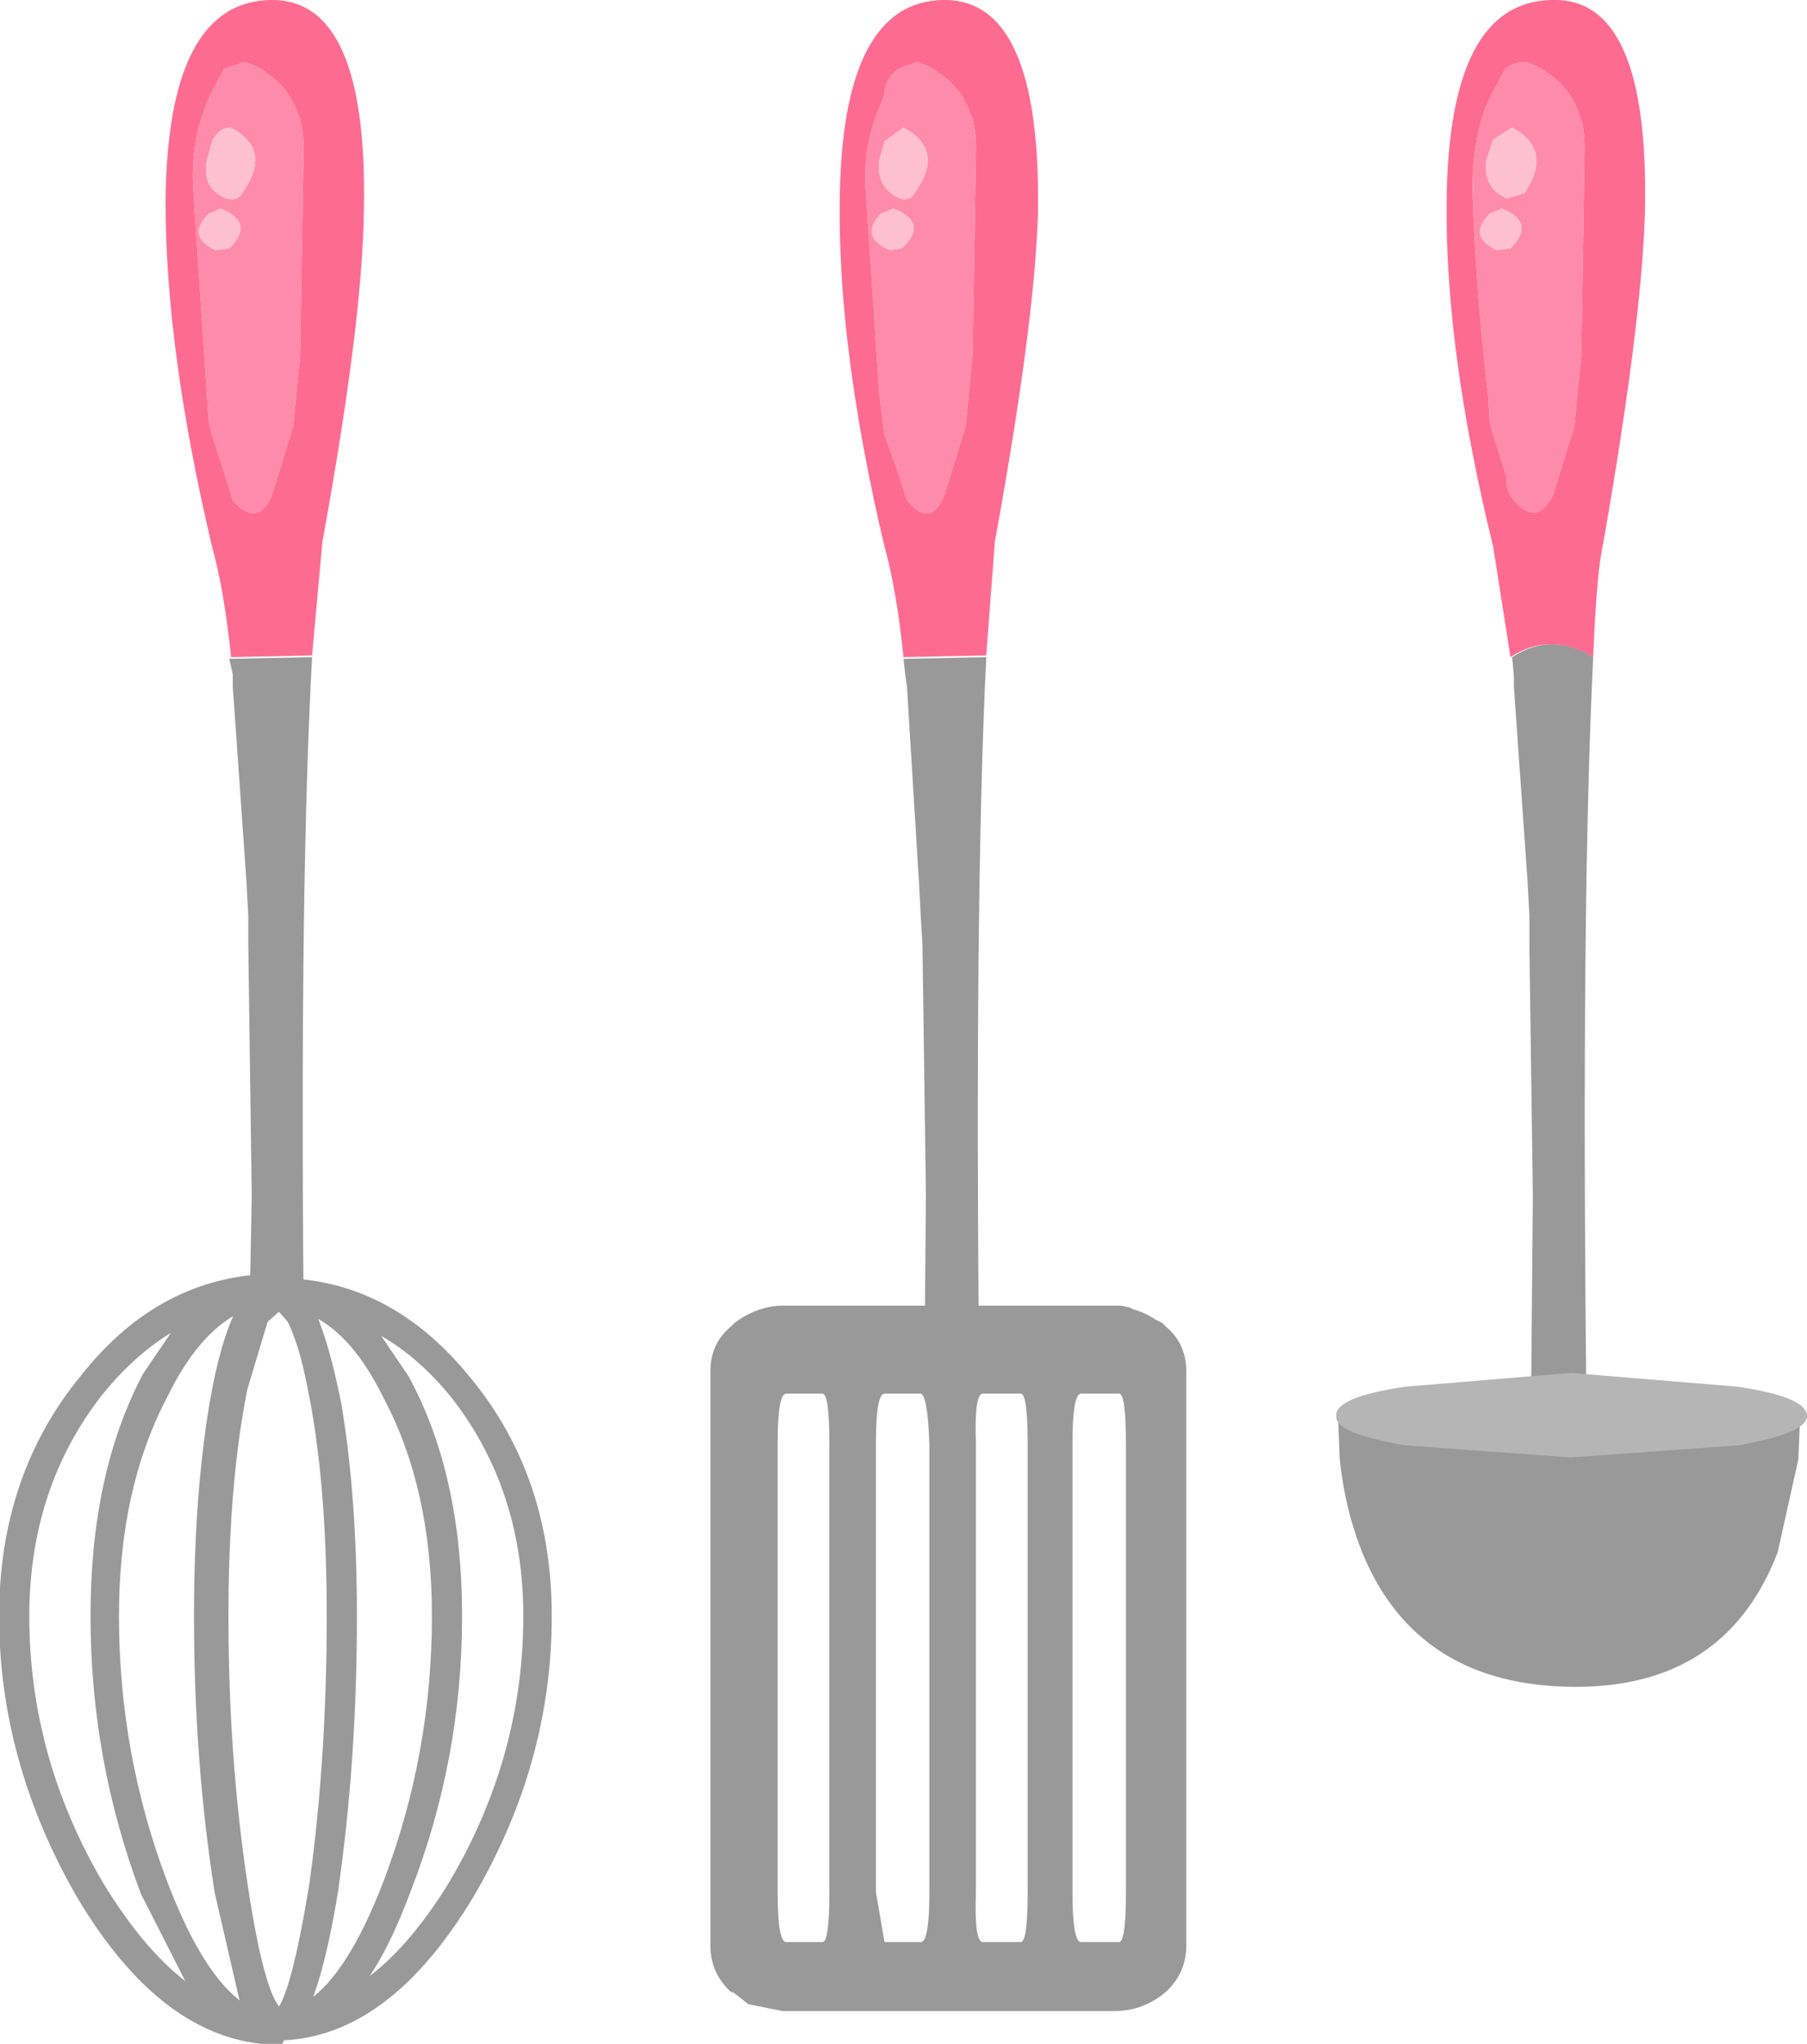
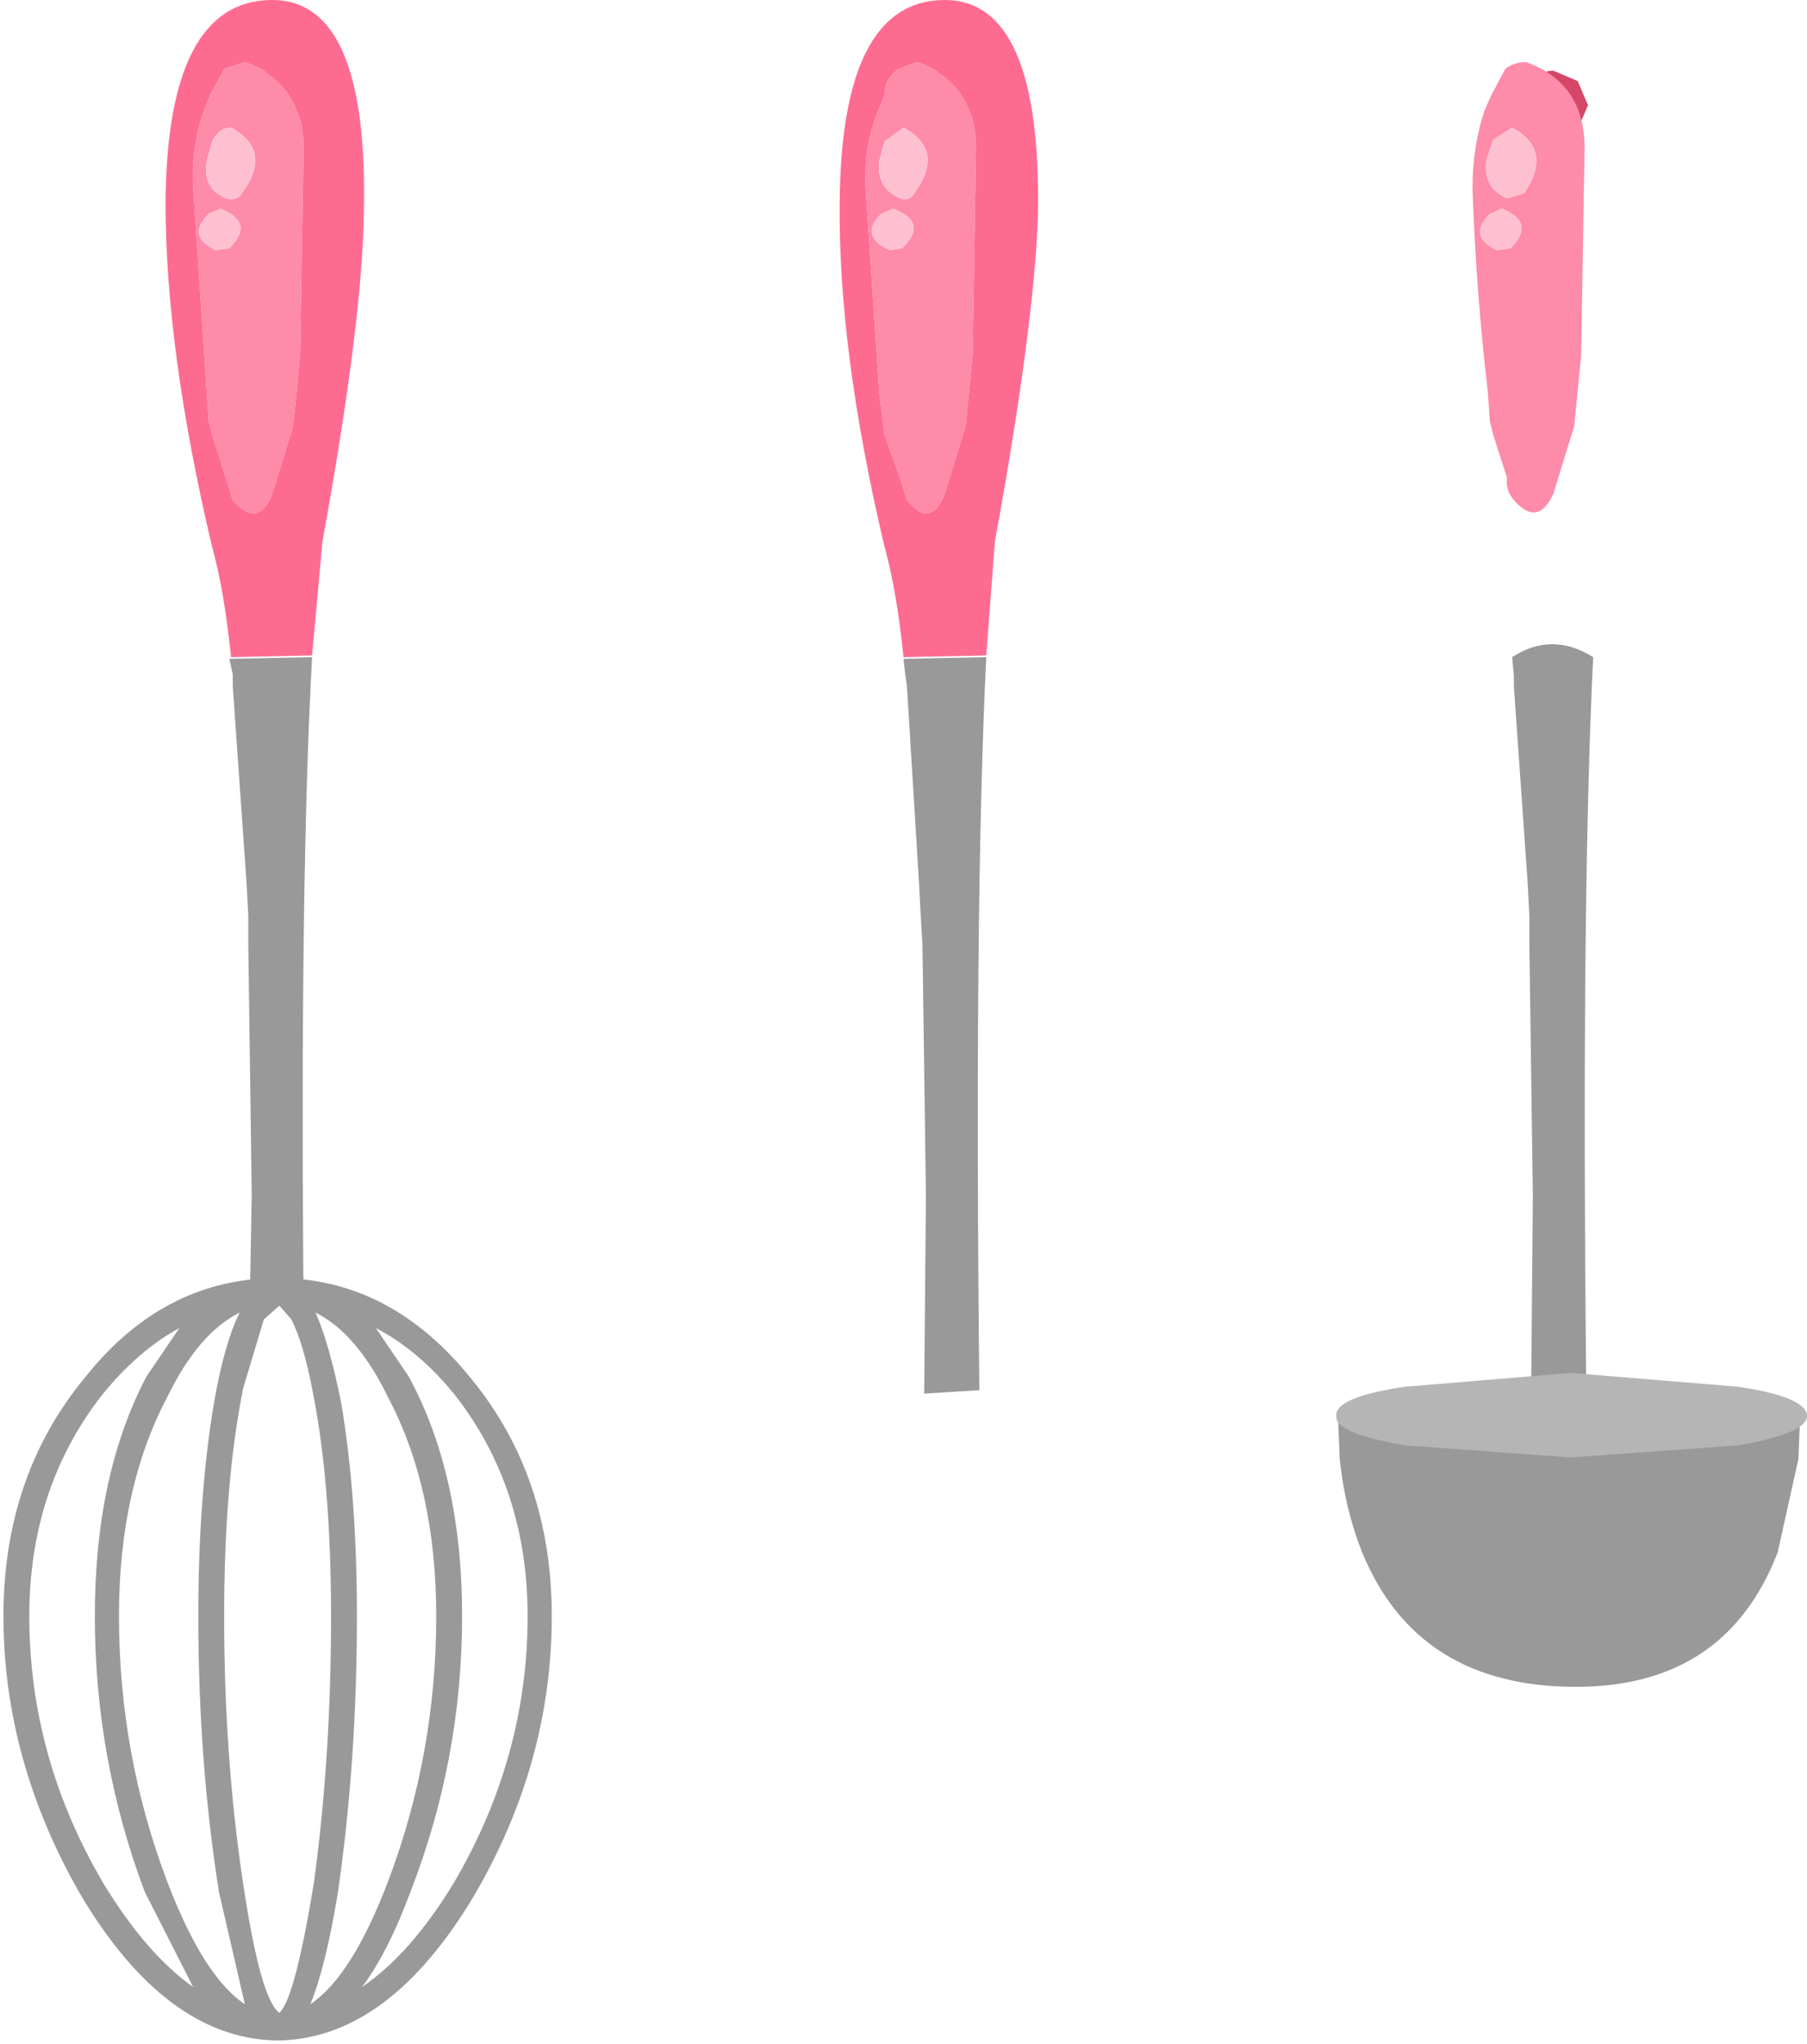
<svg xmlns="http://www.w3.org/2000/svg" height="59.25px" width="52.4px">
  <g transform="matrix(1.0, 0.0, 0.0, 1.0, 29.45, 29.6)">
    <path d="M15.6 -27.55 L16.3 -27.25 16.6 -26.55 16.3 -25.85 15.6 -25.55 Q15.2 -25.6 14.95 -25.85 14.65 -26.15 14.65 -26.55 14.65 -26.95 14.95 -27.25 15.2 -27.55 15.6 -27.55 M-3.2 -26.55 L-2.9 -27.25 -2.2 -27.55 Q-1.8 -27.55 -1.5 -27.25 L-1.25 -26.55 Q-1.25 -26.15 -1.5 -25.85 -1.8 -25.6 -2.2 -25.55 L-2.9 -25.85 -3.2 -26.55 M-21.65 -25.55 L-22.35 -25.85 -22.65 -26.55 -22.35 -27.25 -21.65 -27.55 Q-21.25 -27.55 -20.95 -27.25 L-20.65 -26.55 -20.95 -25.85 Q-21.25 -25.6 -21.65 -25.55" fill="#d44768" fill-rule="evenodd" stroke="none" />
    <path d="M-3.25 -10.5 L-0.85 -10.55 Q-1.2 -3.45 -1.05 10.7 L-2.65 10.8 -2.6 5.05 -2.7 -2.2 -2.75 -3.05 -2.8 -4.0 -3.15 -9.7 -3.2 -10.05 -3.25 -10.5" fill="#999999" fill-rule="evenodd" stroke="none" />
    <path d="M-2.1 -29.6 Q0.75 -29.65 0.65 -23.4 0.55 -20.2 -0.6 -13.9 L-0.85 -10.6 -3.25 -10.55 Q-3.45 -12.5 -3.8 -13.75 -5.15 -19.45 -5.1 -23.75 -5.05 -29.55 -2.1 -29.6 M-1.15 -25.3 Q-1.15 -27.2 -2.85 -27.8 L-3.4 -27.6 Q-3.8 -27.3 -3.8 -26.85 L-4.0 -26.35 Q-4.4 -25.35 -4.35 -24.2 L-3.95 -18.2 -3.85 -17.4 -3.8 -17.0 -3.35 -15.75 -3.15 -15.1 Q-2.45 -14.25 -2.05 -15.3 L-1.45 -17.25 -1.25 -19.3 -1.15 -25.3" fill="#fe6b91" fill-rule="evenodd" stroke="none" />
    <path d="M-2.9 -24.05 Q-2.05 -25.25 -3.25 -25.9 L-3.8 -25.5 -3.95 -24.95 Q-4.05 -24.15 -3.35 -23.85 -3.05 -23.75 -2.9 -24.05 M-1.15 -25.3 L-1.25 -19.3 -1.45 -17.25 -2.05 -15.3 Q-2.45 -14.25 -3.15 -15.1 L-3.35 -15.75 -3.8 -17.0 -3.85 -17.4 -3.95 -18.2 -4.35 -24.2 Q-4.4 -25.35 -4.0 -26.35 L-3.8 -26.85 Q-3.8 -27.3 -3.4 -27.6 L-2.85 -27.8 Q-1.15 -27.2 -1.15 -25.3 M-3.55 -23.55 L-3.9 -23.4 Q-4.55 -22.75 -3.65 -22.35 L-3.3 -22.4 Q-2.5 -23.15 -3.55 -23.55" fill="#fe8ba9" fill-rule="evenodd" stroke="none" />
    <path d="M-2.9 -24.05 Q-3.05 -23.75 -3.35 -23.85 -4.05 -24.15 -3.95 -24.95 L-3.8 -25.5 -3.25 -25.9 Q-2.05 -25.25 -2.9 -24.05 M-3.55 -23.55 Q-2.5 -23.15 -3.3 -22.4 L-3.65 -22.35 Q-4.55 -22.75 -3.9 -23.4 L-3.55 -23.55" fill="#fec0d0" fill-rule="evenodd" stroke="none" />
    <path d="M-22.8 -10.5 L-20.4 -10.55 Q-20.75 -4.2 -20.65 7.8 L-22.2 7.8 -22.15 5.05 -22.25 -2.2 -22.25 -3.05 -22.3 -4.0 -22.7 -9.7 -22.7 -10.05 -22.8 -10.5" fill="#999999" fill-rule="evenodd" stroke="none" />
    <path d="M-22.95 -27.6 L-23.35 -26.85 -23.55 -26.35 Q-23.9 -25.35 -23.85 -24.2 L-23.45 -18.2 -23.4 -17.4 -23.3 -17.0 -22.9 -15.75 -22.7 -15.1 Q-21.95 -14.25 -21.55 -15.3 L-20.95 -17.25 -20.75 -19.3 -20.65 -25.3 Q-20.65 -27.2 -22.35 -27.8 L-22.95 -27.6 M-24.65 -23.75 Q-24.6 -29.55 -21.6 -29.6 -18.75 -29.65 -18.9 -23.4 -18.95 -20.2 -20.1 -13.9 L-20.4 -10.6 -22.75 -10.55 Q-22.95 -12.5 -23.3 -13.75 -24.65 -19.45 -24.65 -23.75" fill="#fe6b91" fill-rule="evenodd" stroke="none" />
    <path d="M-22.95 -27.6 L-22.35 -27.8 Q-20.65 -27.2 -20.65 -25.3 L-20.75 -19.3 -20.95 -17.25 -21.55 -15.3 Q-21.95 -14.25 -22.7 -15.1 L-22.9 -15.75 -23.3 -17.0 -23.4 -17.4 -23.45 -18.2 -23.85 -24.2 Q-23.9 -25.35 -23.55 -26.35 L-23.35 -26.85 -22.95 -27.6 M-23.05 -23.55 L-23.4 -23.4 Q-24.05 -22.75 -23.2 -22.35 L-22.8 -22.4 Q-22.05 -23.15 -23.05 -23.55 M-22.75 -25.9 Q-23.1 -25.9 -23.3 -25.5 L-23.45 -24.95 Q-23.6 -24.15 -22.9 -23.85 -22.55 -23.75 -22.4 -24.05 -21.55 -25.25 -22.75 -25.9" fill="#fe8ba9" fill-rule="evenodd" stroke="none" />
    <path d="M-22.75 -25.9 Q-21.55 -25.25 -22.4 -24.05 -22.55 -23.75 -22.9 -23.85 -23.6 -24.15 -23.45 -24.95 L-23.3 -25.5 Q-23.1 -25.9 -22.75 -25.9 M-23.05 -23.55 Q-22.05 -23.15 -22.8 -22.4 L-23.2 -22.35 Q-24.05 -22.75 -23.4 -23.4 L-23.05 -23.55" fill="#fec0d0" fill-rule="evenodd" stroke="none" />
    <path d="M14.45 -10.0 L14.4 -10.55 Q15.55 -11.3 16.75 -10.55 16.4 -3.45 16.55 10.7 L14.95 10.8 15.0 5.1 15.0 5.05 14.9 -2.15 14.9 -3.05 14.85 -4.0 14.45 -9.7 14.45 -10.0" fill="#999999" fill-rule="evenodd" stroke="none" />
-     <path d="M14.2 -27.6 L13.8 -26.85 13.6 -26.4 Q13.25 -25.35 13.25 -24.15 13.35 -21.15 13.7 -18.2 L13.75 -17.4 13.85 -17.0 14.25 -15.75 Q14.2 -15.4 14.45 -15.1 15.15 -14.3 15.6 -15.3 L16.2 -17.25 16.4 -19.3 16.5 -25.3 Q16.5 -27.2 14.8 -27.8 14.45 -27.8 14.2 -27.6 M13.85 -13.75 Q12.45 -19.45 12.5 -23.75 12.55 -29.55 15.55 -29.6 18.4 -29.7 18.25 -23.4 18.15 -20.2 17.05 -13.9 16.85 -13.05 16.75 -10.55 15.5 -11.3 14.35 -10.55 L13.85 -13.75" fill="#fe6b91" fill-rule="evenodd" stroke="none" />
    <path d="M14.2 -27.6 Q14.45 -27.8 14.8 -27.8 16.5 -27.2 16.5 -25.3 L16.4 -19.3 16.2 -17.25 15.6 -15.3 Q15.15 -14.3 14.45 -15.1 14.2 -15.4 14.25 -15.75 L13.85 -17.0 13.75 -17.4 13.7 -18.2 Q13.35 -21.15 13.25 -24.15 13.25 -25.35 13.6 -26.4 L13.8 -26.85 14.2 -27.6 M14.1 -23.55 L13.75 -23.4 Q13.1 -22.75 13.95 -22.35 L14.35 -22.4 Q15.1 -23.15 14.1 -23.55 M13.85 -25.55 L13.65 -24.95 Q13.55 -24.15 14.25 -23.85 L14.75 -24.0 Q15.6 -25.25 14.4 -25.9 L13.85 -25.55" fill="#fe8ba9" fill-rule="evenodd" stroke="none" />
    <path d="M13.85 -25.55 L14.4 -25.9 Q15.6 -25.25 14.75 -24.0 L14.25 -23.85 Q13.55 -24.15 13.65 -24.95 L13.85 -25.55 M14.1 -23.55 Q15.1 -23.15 14.35 -22.4 L13.95 -22.35 Q13.1 -22.75 13.75 -23.4 L14.1 -23.55" fill="#fec0d0" fill-rule="evenodd" stroke="none" />
    <path d="M22.7 12.7 L22.1 15.4 Q20.6 19.3 16.25 19.3 11.65 19.3 10.05 15.4 9.55 14.15 9.4 12.7 L9.35 11.45 22.75 11.45 22.7 12.7" fill="#999999" fill-rule="evenodd" stroke="none" />
    <path d="M20.95 12.3 L16.1 12.65 11.3 12.3 Q9.25 11.95 9.3 11.45 9.25 10.9 11.3 10.6 L16.1 10.2 20.95 10.6 Q22.95 10.9 22.95 11.45 22.95 11.95 20.95 12.3" fill="#b5b5b5" fill-rule="evenodd" stroke="none" />
-     <path d="M-2.75 10.8 L-3.8 10.8 Q-4.05 10.8 -4.05 12.25 L-4.05 25.25 -3.8 26.7 -2.75 26.7 Q-2.5 26.7 -2.5 25.25 L-2.5 12.25 Q-2.55 10.85 -2.75 10.8 M3.0 10.8 L1.9 10.8 Q1.65 10.8 1.65 12.25 L1.65 25.25 Q1.65 26.7 1.9 26.7 L3.0 26.7 Q3.2 26.7 3.2 25.25 L3.2 12.25 Q3.2 10.8 3.0 10.8 M0.35 12.25 Q0.35 10.8 0.15 10.8 L-0.95 10.8 Q-1.2 10.8 -1.15 12.25 L-1.15 25.25 Q-1.2 26.7 -0.95 26.7 L0.15 26.7 Q0.35 26.7 0.35 25.25 L0.35 12.25 M-6.65 10.8 Q-6.9 10.8 -6.9 12.25 L-6.9 25.25 Q-6.9 26.7 -6.65 26.7 L-5.6 26.7 Q-5.4 26.7 -5.4 25.25 L-5.4 12.25 Q-5.4 10.8 -5.6 10.8 L-6.65 10.8 M4.25 8.75 L4.35 8.85 Q4.95 9.35 4.95 10.15 L4.95 26.8 Q4.95 27.6 4.35 28.15 3.7 28.7 2.85 28.7 L-6.75 28.7 -7.75 28.5 -8.0 28.3 -8.2 28.15 -8.25 28.15 Q-8.85 27.6 -8.85 26.8 L-8.85 10.15 Q-8.85 9.35 -8.25 8.85 L-8.15 8.75 Q-7.55 8.3 -6.85 8.25 L-6.8 8.25 2.85 8.25 3.05 8.25 3.3 8.3 3.4 8.35 Q3.75 8.45 4.05 8.65 L4.25 8.75" fill="#999999" fill-rule="evenodd" stroke="none" />
    <path d="M-21.35 29.55 L-21.5 29.55 Q-24.65 29.45 -27.1 25.35 -29.35 21.45 -29.35 17.25 -29.35 13.2 -27.0 10.35 -24.75 7.5 -21.5 7.45 L-21.4 7.45 -21.35 7.45 -21.3 7.45 Q-18.1 7.5 -15.8 10.35 -13.45 13.2 -13.45 17.25 -13.45 21.5 -15.7 25.35 -18.15 29.45 -21.3 29.55 L-21.35 29.55 M-21.8 8.65 L-22.4 10.65 Q-22.95 13.4 -22.95 17.25 -22.95 21.35 -22.4 25.0 -21.9 28.35 -21.35 28.75 -20.9 28.35 -20.35 25.0 -19.85 21.35 -19.85 17.25 -19.85 13.35 -20.4 10.65 -20.65 9.35 -21.0 8.65 L-21.35 8.25 -21.8 8.65 M-22.5 8.45 Q-23.7 9.05 -24.6 10.9 -26.0 13.55 -26.0 17.25 -26.0 21.25 -24.6 24.95 -23.55 27.7 -22.35 28.5 L-23.1 25.25 Q-23.7 21.45 -23.7 17.25 -23.7 13.8 -23.25 11.1 -22.95 9.35 -22.5 8.45 M-23.85 28.0 L-25.25 25.25 Q-26.7 21.4 -26.7 17.25 -26.7 13.15 -25.2 10.3 L-24.25 8.9 Q-25.45 9.55 -26.5 10.85 -28.6 13.55 -28.6 17.25 -28.6 21.35 -26.45 25.0 -25.2 27.05 -23.85 28.0 M-18.55 8.9 L-17.6 10.3 Q-16.05 13.15 -16.05 17.25 -16.05 21.4 -17.55 25.25 -18.2 27.0 -18.95 28.0 -17.55 27.05 -16.3 25.0 -14.15 21.35 -14.15 17.25 -14.15 13.55 -16.25 10.85 -17.3 9.55 -18.55 8.9 M-20.3 8.45 Q-19.9 9.35 -19.55 11.1 -19.1 13.8 -19.1 17.25 -19.1 21.45 -19.65 25.25 -20.0 27.4 -20.45 28.5 -19.25 27.7 -18.2 24.95 -16.8 21.25 -16.8 17.25 -16.8 13.55 -18.2 10.9 -19.1 9.05 -20.3 8.45" fill="#999999" fill-rule="evenodd" stroke="none" />
-     <path d="M-21.35 7.45 L-21.4 7.45 -21.5 7.45 Q-24.75 7.5 -27.0 10.35 -29.35 13.2 -29.35 17.25 -29.35 21.45 -27.1 25.35 -24.65 29.45 -21.5 29.55 L-21.35 29.55 M-21.8 8.65 L-21.35 8.25 -21.0 8.65 Q-20.65 9.35 -20.4 10.65 -19.85 13.35 -19.85 17.25 -19.85 21.35 -20.35 25.0 -20.9 28.35 -21.35 28.75 -21.9 28.35 -22.4 25.0 -22.95 21.35 -22.95 17.25 -22.95 13.4 -22.4 10.65 L-21.8 8.65 M-22.5 8.45 Q-22.95 9.35 -23.25 11.1 -23.7 13.8 -23.7 17.25 -23.7 21.45 -23.1 25.25 L-22.35 28.5 M-24.25 8.9 L-25.2 10.3 Q-26.7 13.15 -26.7 17.25 -26.7 21.4 -25.25 25.25 L-23.85 28.0 M-18.55 8.9 Q-17.3 9.55 -16.25 10.85 -14.15 13.55 -14.15 17.25 -14.15 21.35 -16.3 25.0 -17.55 27.05 -18.95 28.0 M-20.3 8.45 Q-19.1 9.05 -18.2 10.9 -16.8 13.55 -16.8 17.25 -16.8 21.25 -18.2 24.95 -19.25 27.7 -20.45 28.5" fill="none" stroke="#999999" stroke-linecap="round" stroke-linejoin="round" stroke-width="0.25" />
  </g>
</svg>